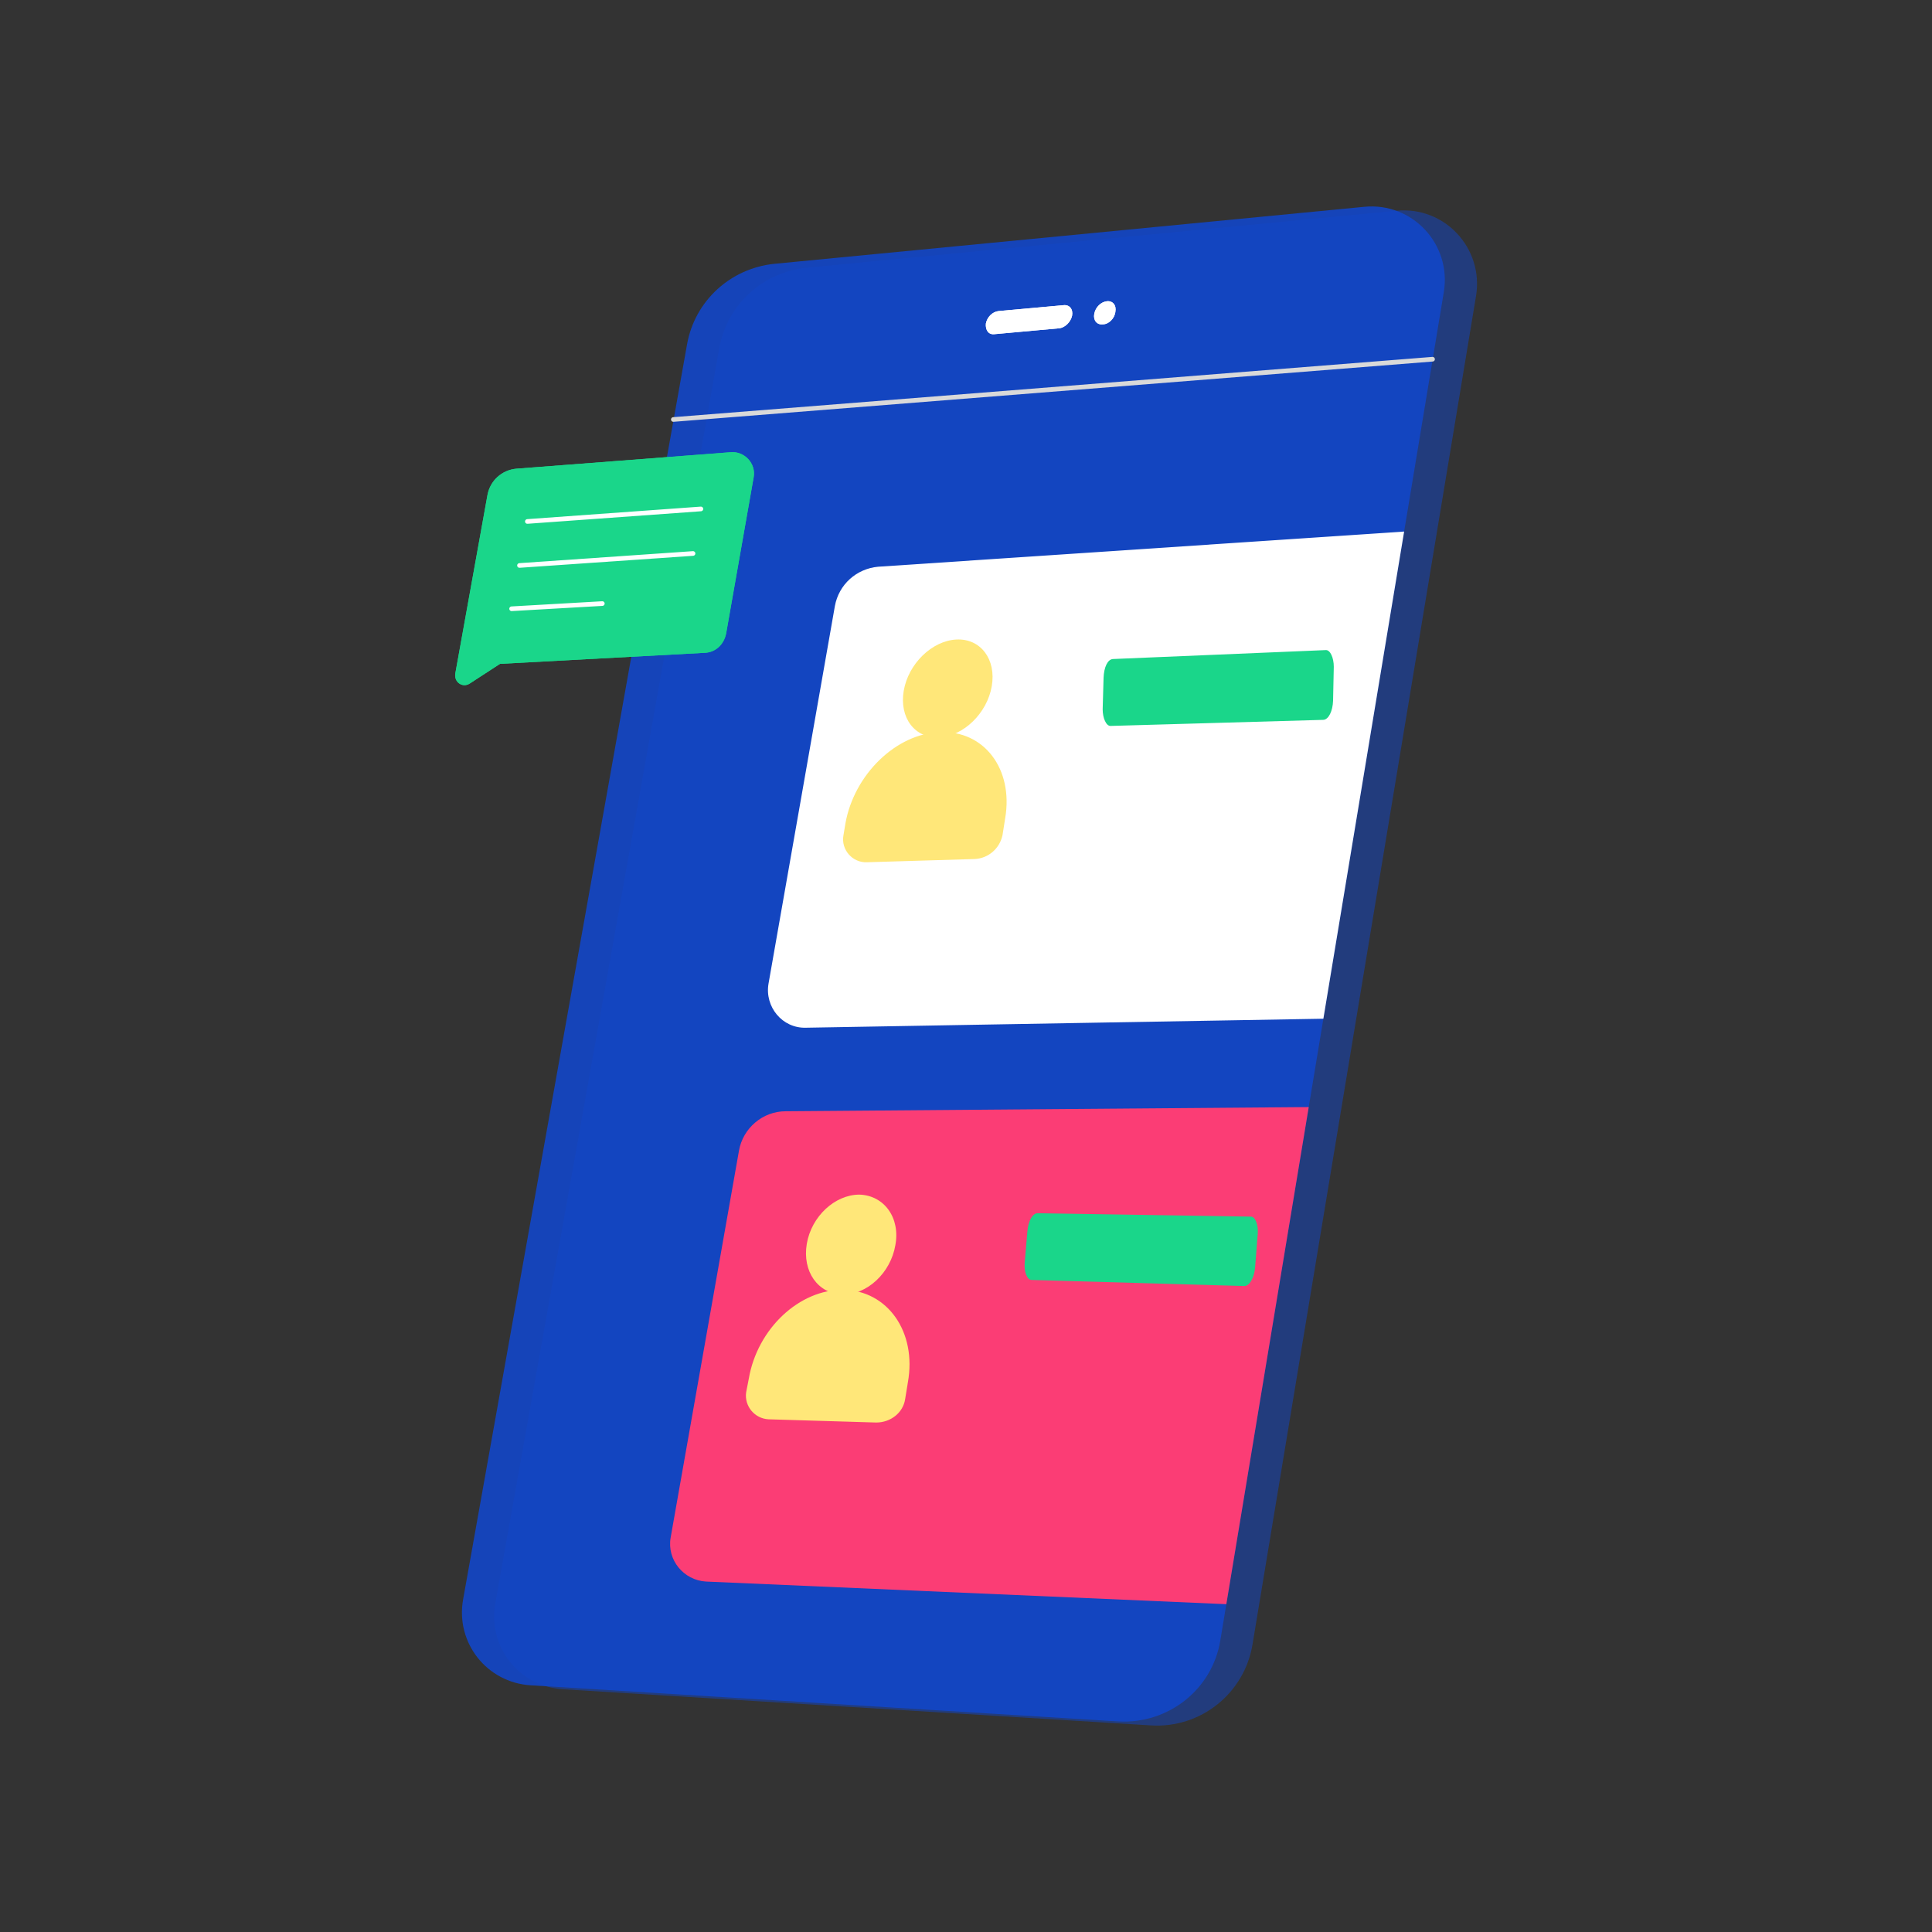
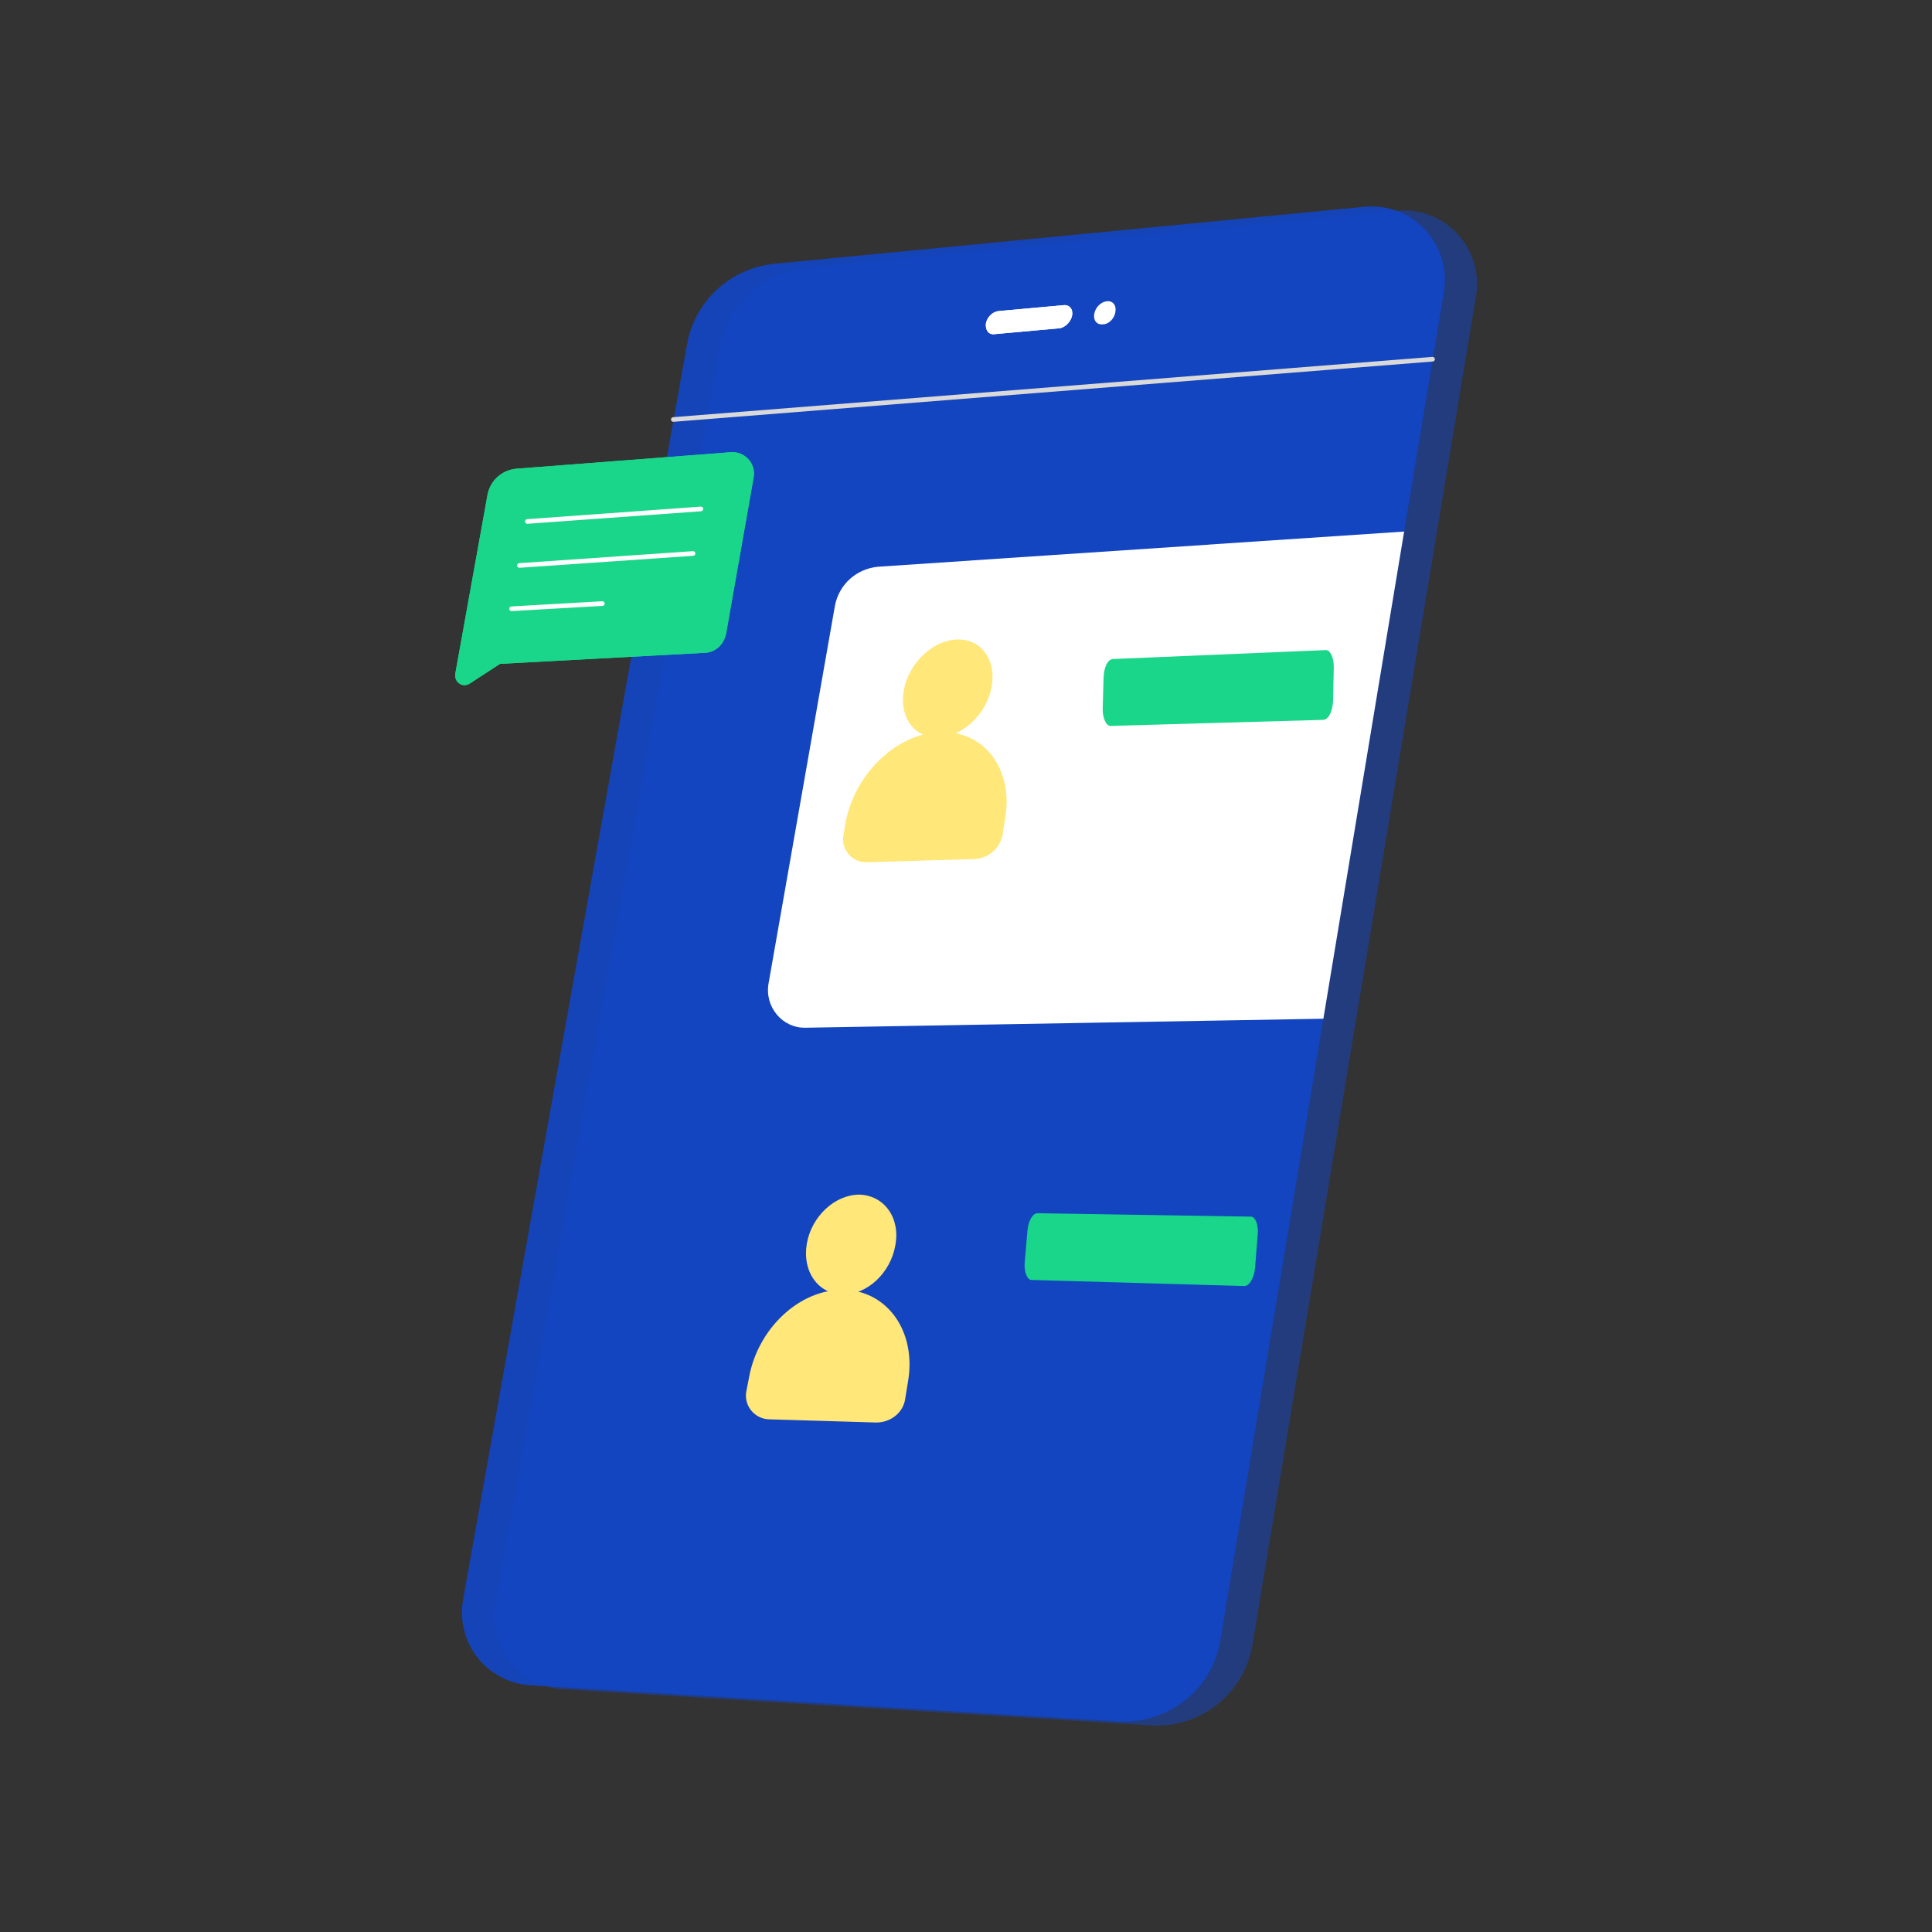
<svg xmlns="http://www.w3.org/2000/svg" xmlns:xlink="http://www.w3.org/1999/xlink" version="1.1" id="Livello_1" x="0px" y="0px" viewBox="0 0 1080 1080" style="enable-background:new 0 0 1080 1080;" xml:space="preserve">
  <rect x="0" y="0" width="1080" height="1080" fill="#333333" stroke="none" />
  <style type="text/css">
	.st0{opacity:0.5;fill:#1246C8;}
	.st1{opacity:0.9;fill:#1246C8;}
	.st2{clip-path:url(#SVGID_2_);fill:#FFFFFF;}
	.st3{clip-path:url(#SVGID_4_);fill:#FB3D75;}
	.st4{fill:none;stroke:#D9D9D9;stroke-width:2.597;stroke-linecap:round;stroke-linejoin:round;stroke-miterlimit:10;}
	.st5{fill:#FFFFFF;}
	.st6{fill:#1AD68A;}
	.st7{fill:none;stroke:#FFFFFF;stroke-width:2.597;stroke-linecap:round;stroke-linejoin:round;stroke-miterlimit:10;}
	.st8{fill:#FFE779;}
</style>
  <g>
    <path class="st0" d="M643.3,964.5l-328.6-20.2c-24.6-1.5-42.2-23.9-37.8-48.1l125.2-701.7c4.4-24.2,24.2-42.2,48.5-44.8l330.1-31.9   c26.8-2.6,48.8,20.9,44.4,47.7L700.2,919C695.8,946.5,671.2,966.3,643.3,964.5z" />
    <path class="st1" d="M625.3,962.3l-328.6-20.2c-24.6-1.5-42.2-23.9-37.8-48.1l125.2-701.7c4.4-24.2,24.2-42.2,48.5-44.8l330.1-31.9   c26.8-2.6,48.8,20.9,44.4,47.7L682.2,916.8C677.8,944.3,653.2,963.8,625.3,962.3z" />
    <g>
      <g>
        <defs>
          <path id="SVGID_1_" d="M625.3,962.3l-328.6-20.2c-24.6-1.5-42.2-23.9-37.8-48.1l125.2-701.7c4.4-24.2,24.2-42.2,48.5-44.8      l330.1-31.9c26.8-2.6,48.8,20.9,44.4,47.7L682.2,916.8C677.8,944.3,653.2,963.8,625.3,962.3z" />
        </defs>
        <clipPath id="SVGID_2_">
          <use xlink:href="#SVGID_1_" style="overflow:visible;" />
        </clipPath>
        <path class="st2" d="M956.5,565.7l-506,8.8c-13.2,0.4-23.1-11.7-20.9-24.6l37.1-211.1c2.2-12.1,12.1-20.9,24.2-22l499.4-33.4     c16.9-1.1,30.8,14,27.9,30.8l-36.7,229.5C980.4,556.2,969.4,565.7,956.5,565.7z" />
      </g>
      <g>
        <defs>
-           <path id="SVGID_3_" d="M625.3,962.3l-328.6-20.2c-24.6-1.5-42.2-23.9-37.8-48.1l125.2-701.7c4.4-24.2,24.2-42.2,48.5-44.8      l330.1-31.9c26.8-2.6,48.8,20.9,44.4,47.7L682.2,916.8C677.8,944.3,653.2,963.8,625.3,962.3z" />
-         </defs>
+           </defs>
        <clipPath id="SVGID_4_">
          <use xlink:href="#SVGID_3_" style="overflow:visible;" />
        </clipPath>
        <path class="st3" d="M900.7,906.1l-506-22c-12.5-0.7-22-12.1-19.8-24.6l38.2-216.3c2.2-12.5,13.2-22,26.1-22l500.1-4     c16.5,0,29,14.7,26.4,30.8l-37.5,236.1C926,897.3,913.9,906.9,900.7,906.1z" />
      </g>
    </g>
    <line class="st4" x1="376.4" y1="234.5" x2="800.8" y2="200.8" />
    <g>
      <g>
        <path class="st5" d="M592.3,183.5l-36.4,3.3c-3.3,0.4-5.1-2.2-4.8-5.9l0,0c0.7-3.7,3.7-6.6,7-7l36.4-3.3c3.3-0.4,5.5,2.2,4.8,5.9     l0,0C598.5,180.2,595.2,183.1,592.3,183.5z" />
-         <path class="st5" d="M616.5,181.3L616.5,181.3c-3.3,0.4-5.5-2.2-4.8-5.9l0,0c0.7-3.7,3.7-6.6,7-7l0,0c3.3-0.4,5.5,2.2,4.8,5.9     l0,0C623.1,178,619.8,181.3,616.5,181.3z" />
      </g>
      <g>
        <path class="st5" d="M592.3,183.5l-36.4,3.3c-3.3,0.4-5.1-2.2-4.8-5.9l0,0c0.7-3.7,3.7-6.6,7-7l36.4-3.3c3.3-0.4,5.5,2.2,4.8,5.9     l0,0C598.5,180.2,595.2,183.1,592.3,183.5z" />
        <path class="st5" d="M616.5,181.3L616.5,181.3c-3.3,0.4-5.5-2.2-4.8-5.9l0,0c0.7-3.7,3.7-6.6,7-7l0,0c3.3-0.4,5.5,2.2,4.8,5.9     l0,0C623.1,178,619.8,181.3,616.5,181.3z" />
      </g>
    </g>
    <g>
      <g>
        <path class="st6" d="M394.4,364.9l-114.9,6.2l-16.9,11c-4,2.6-8.8-0.7-8.1-5.5l18-99.9c1.5-8.1,8.1-14,16.2-14.7l119.7-9.2     c7.7-0.7,14.3,6.2,12.9,14l-15.4,87.4C404.6,360.5,399.9,364.5,394.4,364.9z" />
        <line class="st6" x1="294.8" y1="291.5" x2="391.8" y2="284.5" />
        <line class="st6" x1="290.4" y1="316.1" x2="387.4" y2="309.4" />
        <line class="st6" x1="286" y1="340.3" x2="336.7" y2="337.4" />
      </g>
      <g>
        <path class="st6" d="M394.4,364.9l-114.9,6.2l-16.9,11c-4,2.6-8.8-0.7-8.1-5.5l18-99.9c1.5-8.1,8.1-14,16.2-14.7l119.7-9.2     c7.7-0.7,14.3,6.2,12.9,14l-15.4,87.4C404.6,360.5,399.9,364.5,394.4,364.9z" />
        <line class="st7" x1="294.8" y1="291.5" x2="391.8" y2="284.5" />
        <line class="st7" x1="290.4" y1="316.1" x2="387.4" y2="309.4" />
        <line class="st7" x1="286" y1="340.3" x2="336.7" y2="337.4" />
      </g>
    </g>
    <g>
      <path class="st8" d="M554.4,383.6c-2.6,15.1-15.8,27.9-29.4,28.6c-13.6,0.7-22.4-11-19.8-26.1c2.6-15.1,15.8-27.9,29.4-28.6    C548.2,356.8,557,368.6,554.4,383.6z" />
      <path class="st8" d="M544.9,480.2l-60.2,1.8c-8.1,0.4-14.7-7-13.2-15.1l1.1-6.6c4.8-27.2,28.3-50.3,52.9-51l0,0    c24.6-1.1,41.1,20.6,36.4,48.1l-1.5,9.5C558.8,474.3,552.6,479.8,544.9,480.2z" />
    </g>
    <g>
      <path class="st8" d="M500.5,696.1c-2.6,15.4-15.8,27.9-29.7,27.5c-13.6-0.4-22.4-12.9-19.8-28.3c2.6-15.4,15.8-27.5,29.4-27.5    C494.2,668.2,503.4,680.7,500.5,696.1z" />
      <path class="st8" d="M489.8,795.2l-60.2-1.8c-7.7-0.4-13.6-7.3-12.5-15.1l1.5-7.7c4.8-27.9,28.3-49.9,52.9-49.6l0,0    c24.6,0.4,41.1,23.5,36,51.8L506,782C504.9,789.7,497.9,795.2,489.8,795.2z" />
    </g>
    <path class="st6" d="M695.6,718.9l-119-3.4c-2.4,0-4.2-4.6-3.8-9.5l1.5-17.5c0.5-6.1,2.9-10.3,5.8-10.3l119.2,1.9   c2.4,0,4.2,4.6,3.8,9.5l-1.5,19C701.1,714.3,698.5,718.9,695.6,718.9z" />
    <path class="st6" d="M739.8,402.4l-119,3.4c-2.4,0.1-4.4-4.3-4.4-9.3l0.5-17.5c0.2-6.1,2.3-10.4,5.2-10.6l119.1-5   c2.4-0.1,4.4,4.3,4.4,9.3l-0.4,19C745,397.5,742.7,402.2,739.8,402.4z" />
  </g>
</svg>